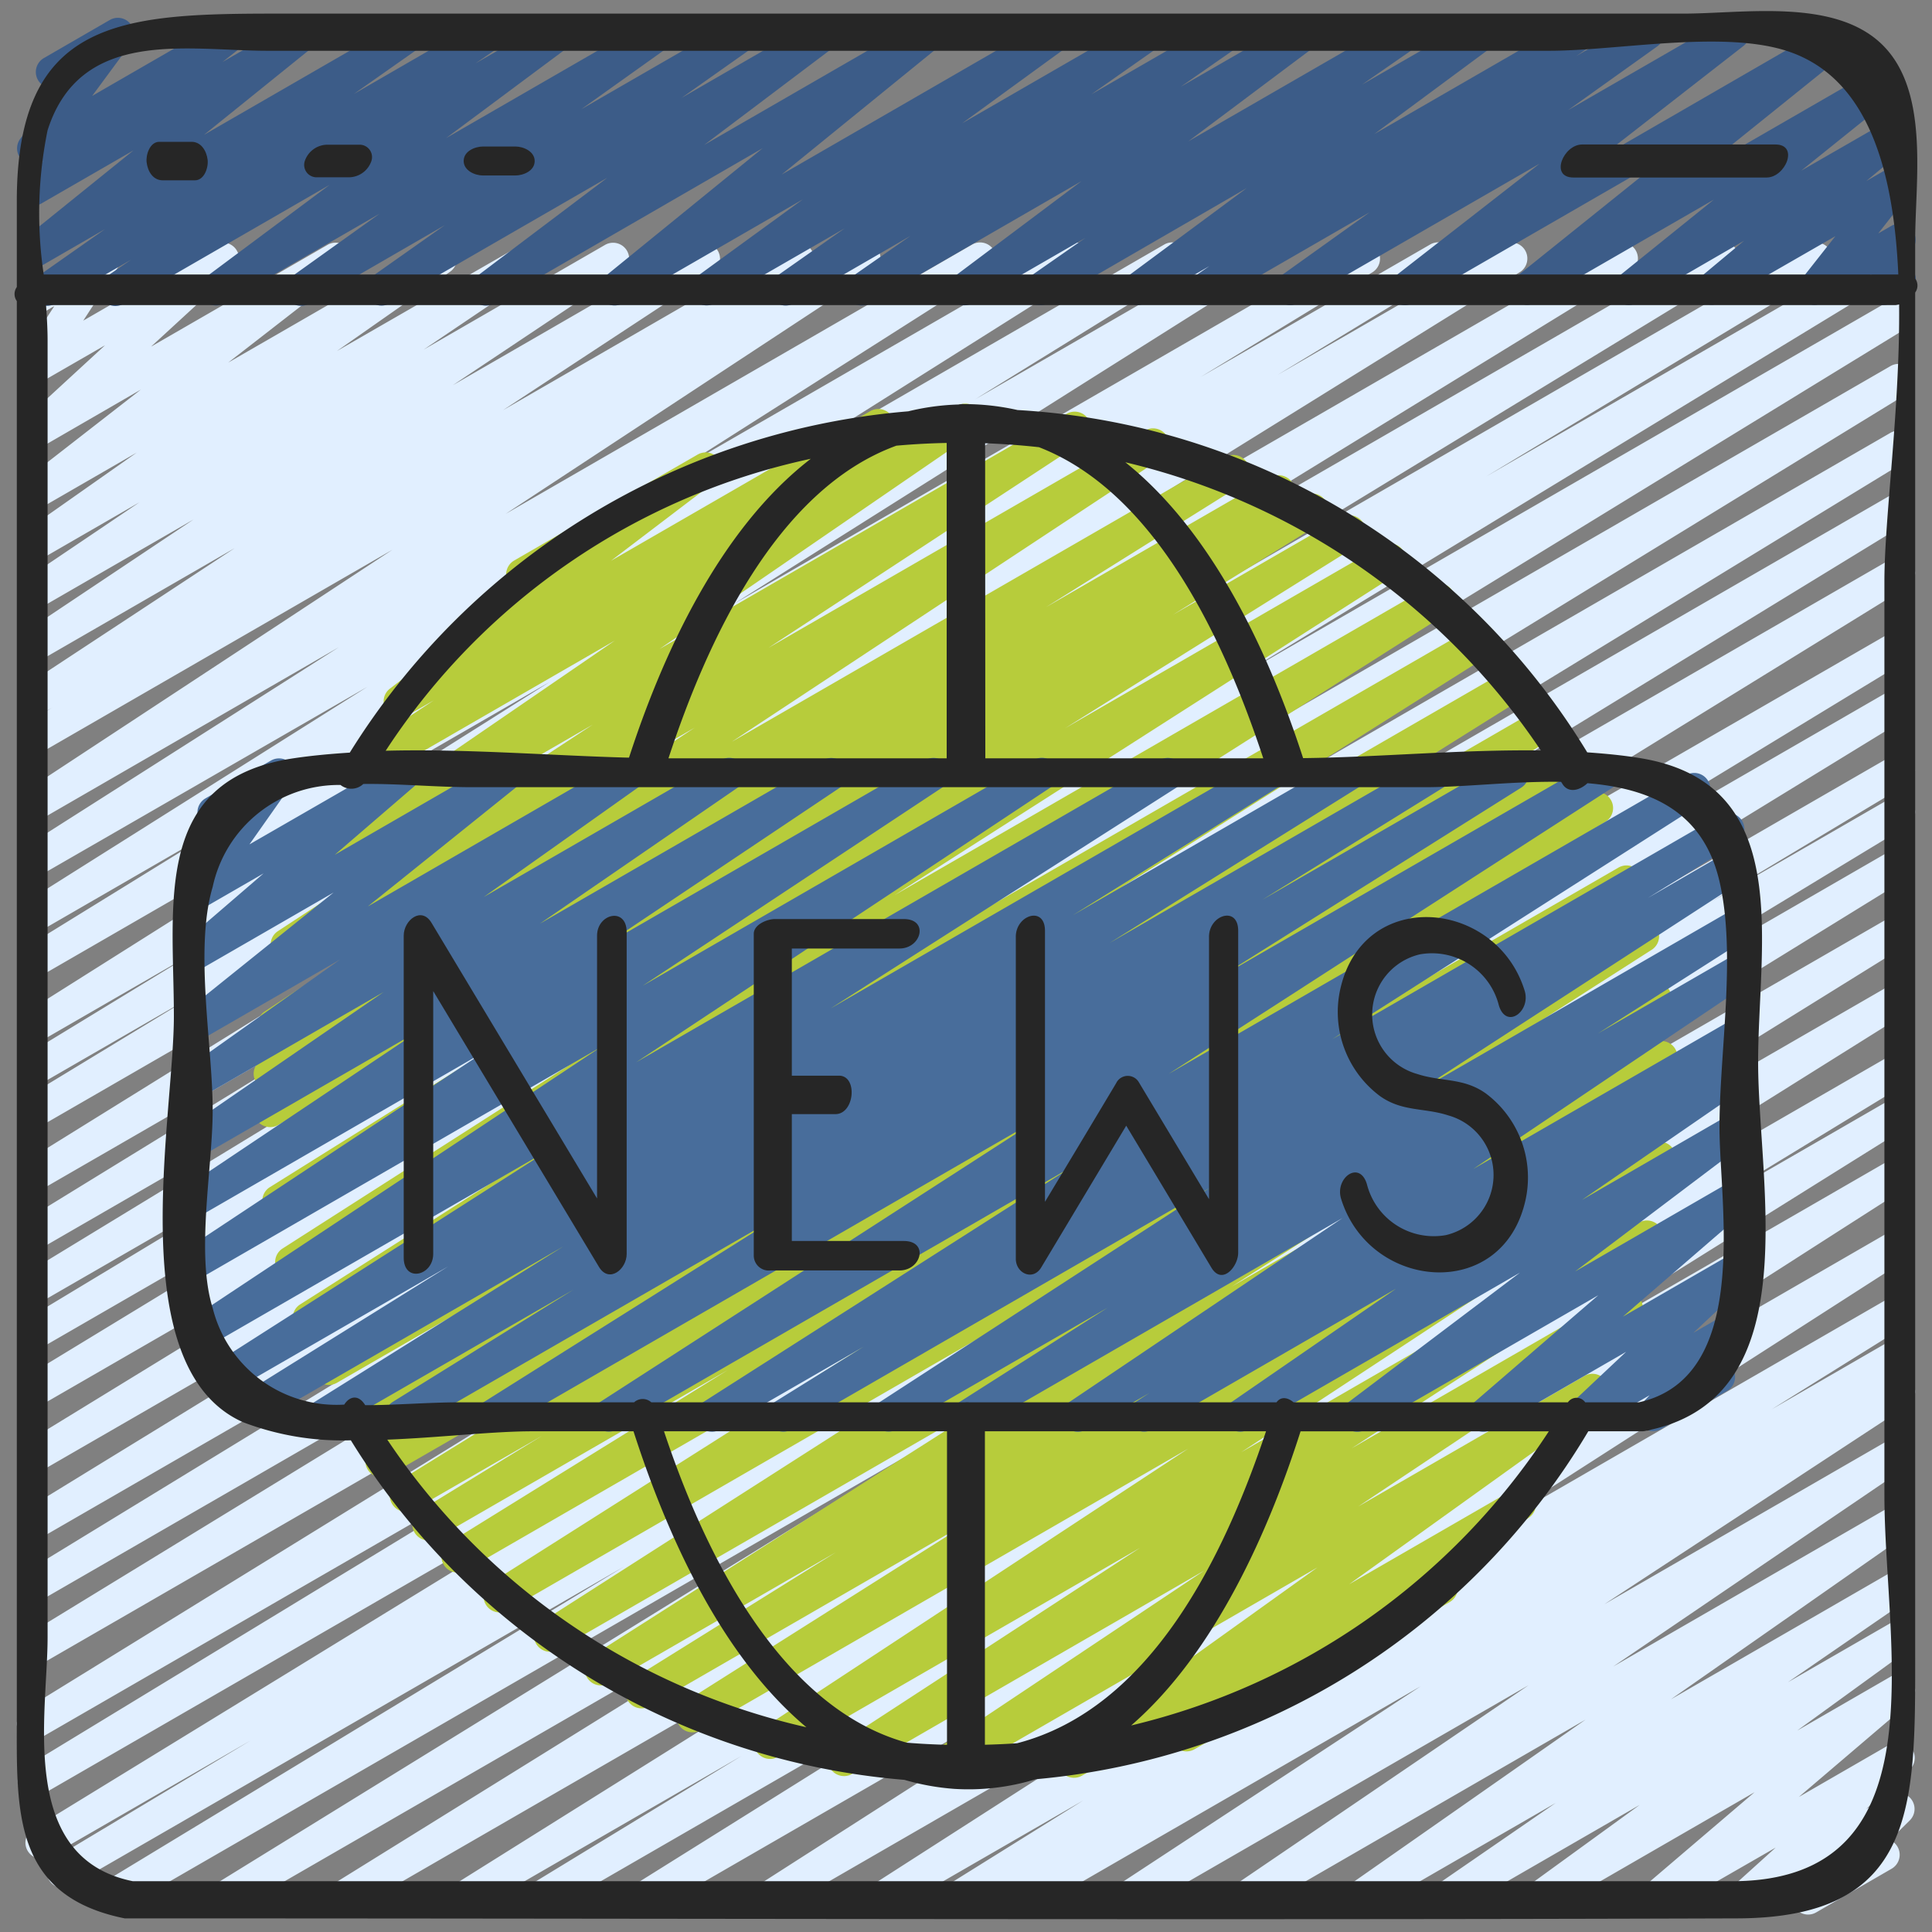
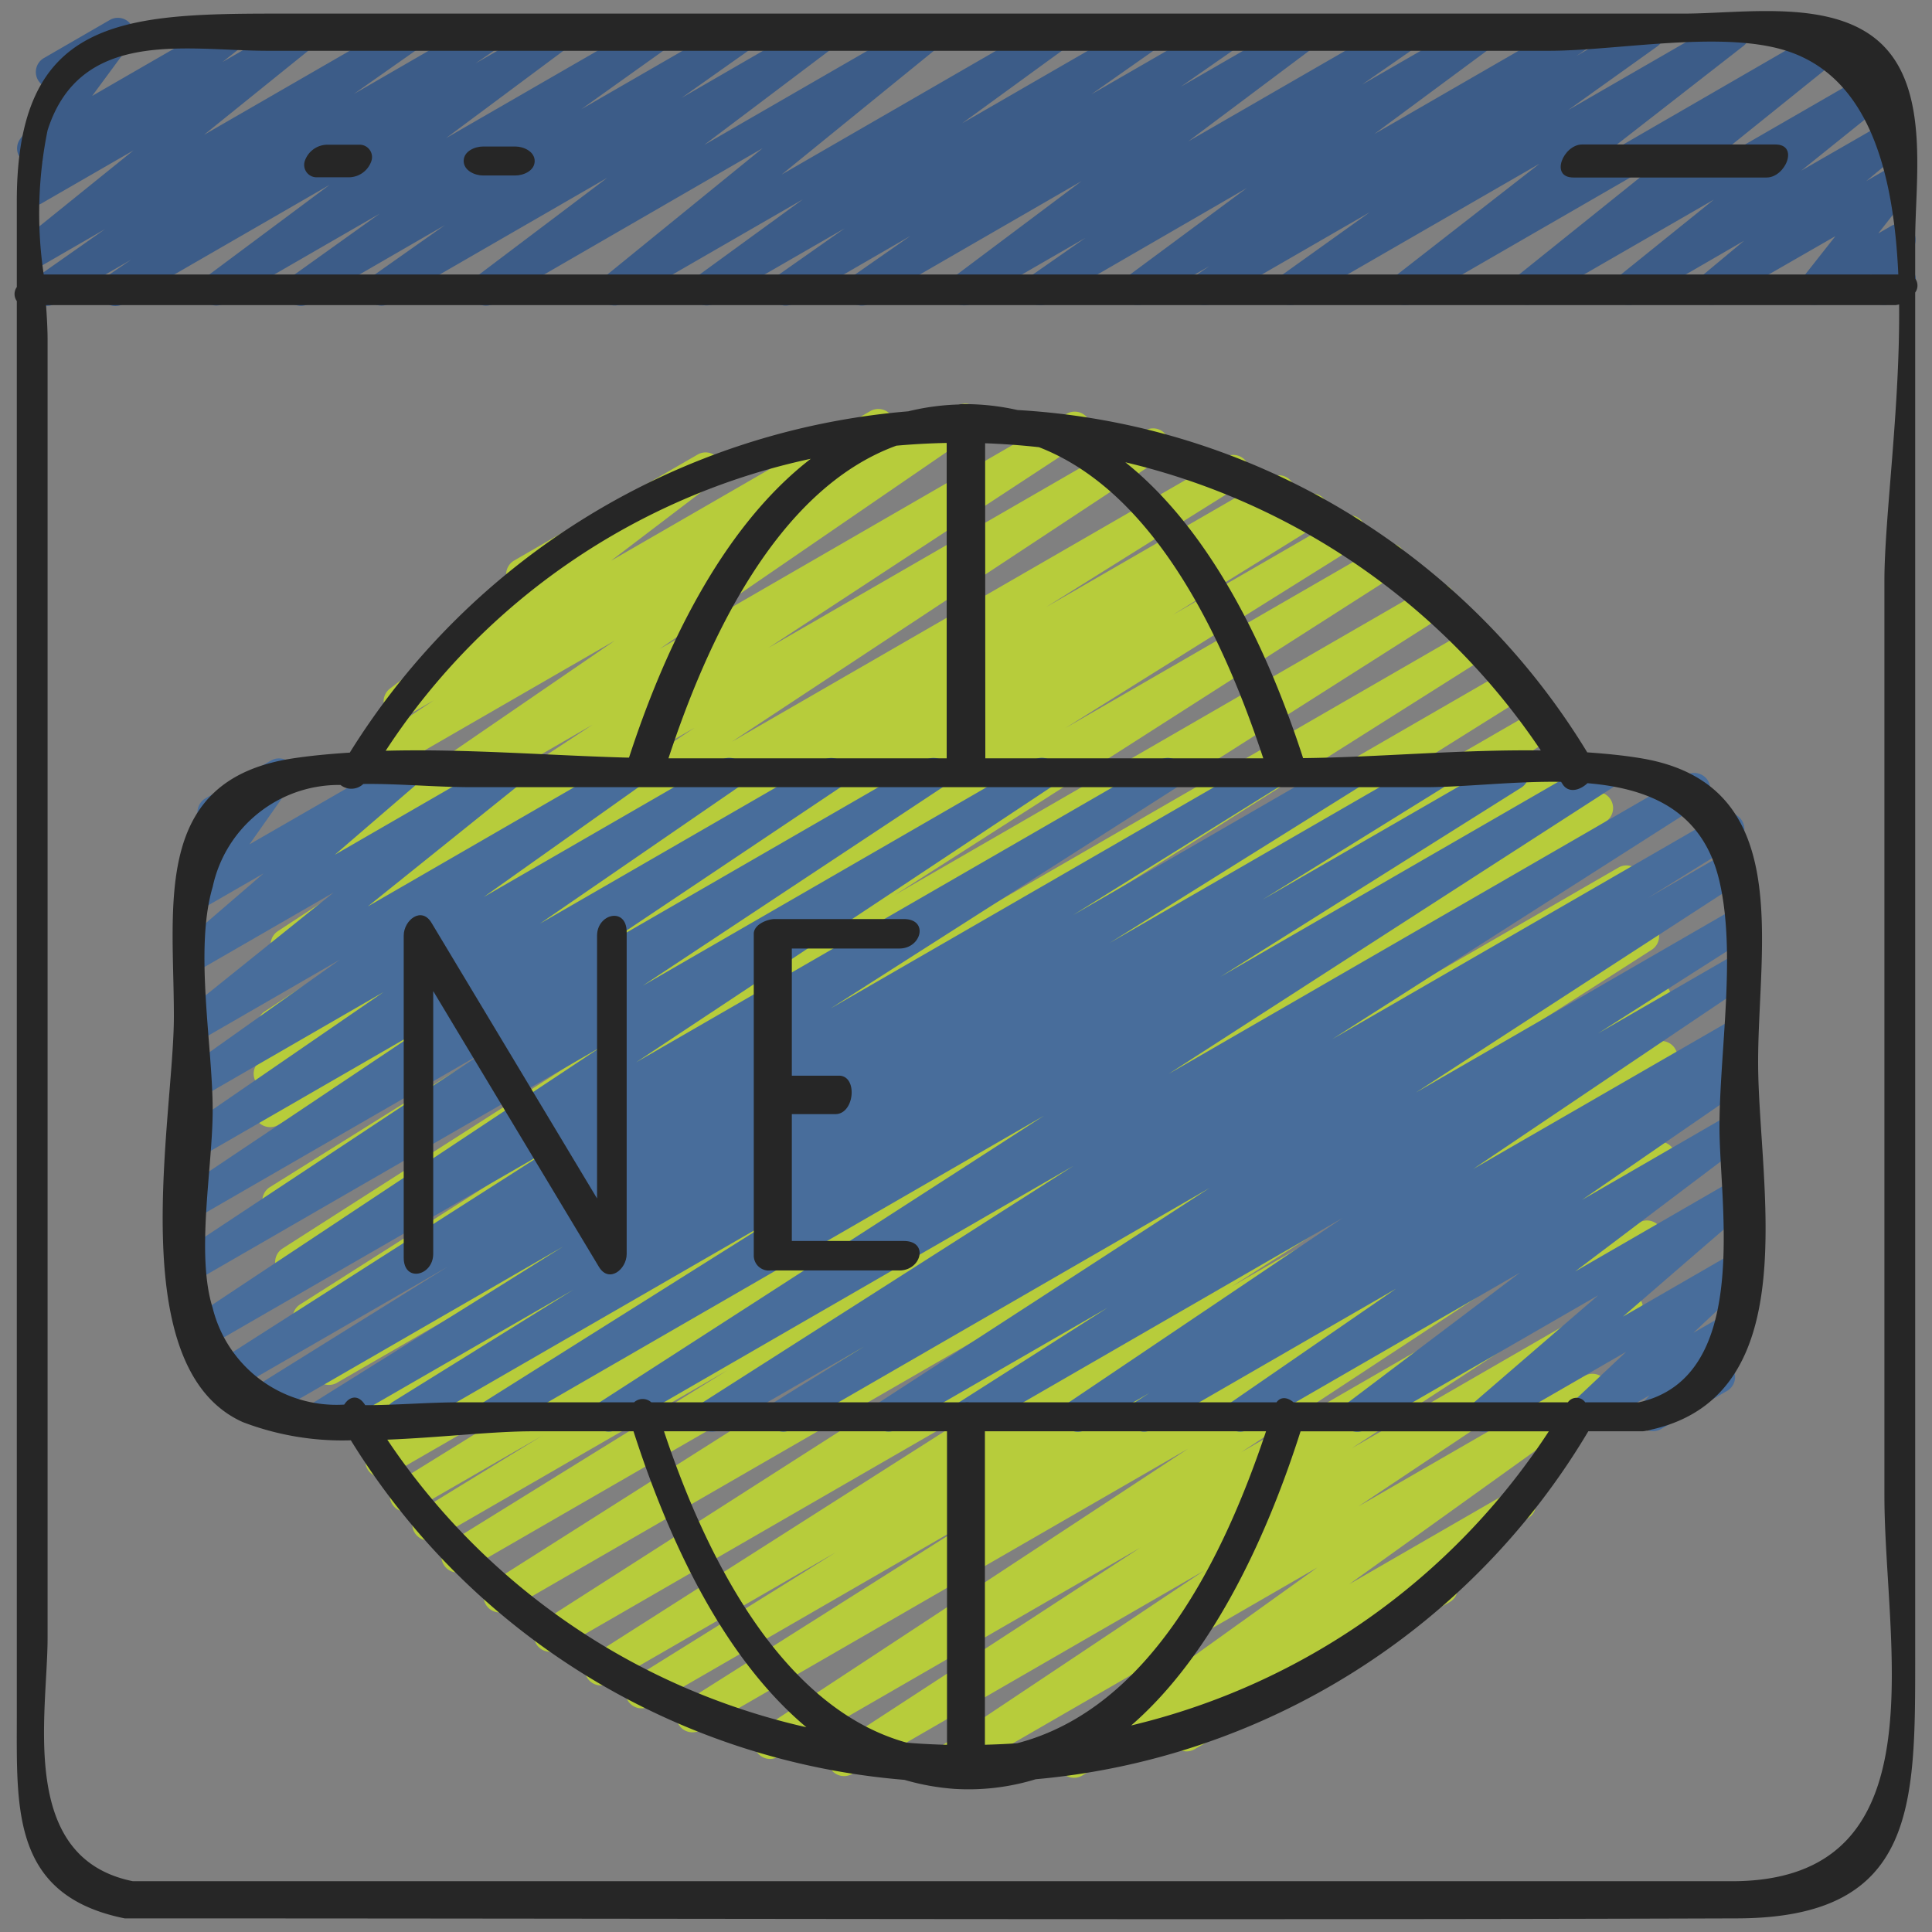
<svg xmlns="http://www.w3.org/2000/svg" id="icons" viewBox="0 0 60 60" width="512" height="512">
  <rect x="0" y="0" width="60" height="60" fill="#808080" stroke="none" />
-   <path d="M6.9,59.47a.5.5,0,0,1-.262-.926l22.857-14.1L3.687,59.343a.5.5,0,0,1-.509-.861l16.213-9.836-17.2,9.928a.5.5,0,0,1-.507-.861L7.8,54.043,1.546,57.655a.5.5,0,0,1-.512-.859L26.38,41.258,1.28,55.749a.5.5,0,0,1-.509-.859L21.278,42.416l-20,11.546A.5.5,0,0,1,.768,53.1L29.4,35.445,1.28,51.68a.5.5,0,0,1-.51-.86L25.032,35.98,1.28,49.693a.5.5,0,0,1-.51-.859L24.236,34.5,1.28,47.753A.5.5,0,0,1,.769,46.9L26.43,31.161,1.28,45.681a.5.5,0,0,1-.51-.86L25.981,29.375,1.28,43.637a.5.5,0,0,1-.509-.86L20.843,30.565,1.28,41.859A.5.5,0,0,1,.772,41l10.5-6.335-10,5.771a.5.5,0,0,1-.509-.86l16.2-9.87L1.28,38.765a.5.5,0,0,1-.511-.859L18.785,26.84,1.28,36.946a.5.5,0,0,1-.513-.857l19.176-11.9L1.28,34.964a.5.5,0,0,1-.509-.86l5.25-3.19L1.28,33.651a.5.5,0,0,1-.509-.859L6.12,29.531,1.28,32.325a.5.5,0,0,1-.516-.855L17.073,21.178,1.28,30.3a.5.5,0,0,1-.512-.858l6.4-3.948-5.884,3.4a.5.5,0,0,1-.516-.856l10.643-6.709L1.28,27.168a.5.5,0,0,1-.518-.855L10.523,20.1,1.28,25.44a.5.5,0,0,1-.524-.85l11.433-7.518L1.28,23.37a.5.5,0,0,1-.515-.856l.851-.535-.336.194a.5.5,0,0,1-.524-.851l6.534-4.3-6.01,3.47a.5.5,0,0,1-.527-.848l5.259-3.512L1.28,18.863a.5.5,0,0,1-.529-.846L4.33,15.6,1.28,17.361a.5.5,0,0,1-.538-.841l3.505-2.465L1.28,15.768a.5.5,0,0,1-.556-.828L4.373,12.1,1.28,13.889a.5.5,0,0,1-.589-.8l2.572-2.367L1.28,11.865a.5.5,0,0,1-.669-.7L1.687,9.506,1.28,9.74a.5.5,0,0,1-.5-.865L2.992,7.6a.5.5,0,0,1,.669.705L2.586,9.957,6.675,7.6a.5.5,0,0,1,.589.8L4.691,10.765,10.18,7.6a.5.5,0,0,1,.556.827L7.087,11.261,13.436,7.6a.5.5,0,0,1,.538.842L10.465,10.9,16.2,7.6a.5.5,0,0,1,.53.846l-3.576,2.413L18.8,7.6a.5.5,0,0,1,.527.848l-5.263,3.514L21.622,7.6a.5.5,0,0,1,.524.85L15.62,12.739l8.913-5.145a.5.5,0,0,1,.516.856l-.847.531,2.4-1.387a.5.5,0,0,1,.525.85L15.7,15.961,30.193,7.593a.5.5,0,0,1,.519.854l-9.769,6.214L33.187,7.593a.5.5,0,0,1,.516.855L23.061,15.157l13.1-7.565a.5.5,0,0,1,.513.858L30.285,12.4l8.32-4.8a.5.5,0,0,1,.517.855L22.812,18.74,42.122,7.591a.5.5,0,0,1,.51.859l-5.349,3.26,7.136-4.119a.5.5,0,0,1,.51.86l-5.254,3.192,7.017-4.052a.5.5,0,0,1,.514.857L28.021,20.354,50.129,7.59a.5.5,0,0,1,.512.858l-18,11.056L53.278,7.589a.5.5,0,0,1,.51.859l-16.2,9.872L56.171,7.589a.5.5,0,0,1,.508.86l-10.52,6.345L58.064,7.921a.5.5,0,0,1,.51.859L38.514,20.985,58.72,9.319a.5.5,0,0,1,.51.86L34,25.635,58.72,11.364a.5.5,0,0,1,.511.859L33.586,27.946,58.72,13.436a.5.5,0,0,1,.51.859L35.746,28.64,58.72,15.377a.5.5,0,0,1,.51.859L34.984,31.066l23.736-13.7a.5.5,0,0,1,.512.859L30.6,35.879,58.72,19.645a.5.5,0,0,1,.509.859L38.722,32.978l20-11.546a.5.5,0,0,1,.511.858L33.871,37.838,58.72,23.492a.5.5,0,0,1,.507.862l-6.1,3.661,5.595-3.23a.5.5,0,0,1,.509.861L43.011,35.485,58.72,26.416a.5.5,0,0,1,.512.858l-22.856,14.1,22.344-12.9a.5.5,0,0,1,.513.857L37.256,42.979,58.72,30.588a.5.5,0,0,1,.515.856L38.17,44.639,58.72,32.774a.5.5,0,0,1,.51.86l-6.572,4.007,6.062-3.5a.5.5,0,0,1,.514.856l-14.9,9.314,14.382-8.3a.5.5,0,0,1,.519.853L42.273,47.734l16.447-9.5a.5.5,0,0,1,.52.854L45.475,47.93,58.72,40.283a.5.5,0,0,1,.514.857l-4.217,2.63,3.7-2.138a.5.5,0,0,1,.513.857l-.4.251a.5.5,0,0,1,.415.9L49.826,49.82l8.894-5.133a.5.5,0,0,1,.531.845L50.1,51.755,58.72,46.78a.5.5,0,0,1,.536.843L51.89,52.775l6.83-3.943a.5.5,0,0,1,.533.845l-3.728,2.566,3.2-1.844a.5.5,0,0,1,.544.837l-3.457,2.51,2.913-1.682a.5.5,0,0,1,.574.814l-3.435,2.929,2.861-1.651a.5.5,0,0,1,.585.8l-1.353,1.223.756-.436a.5.5,0,0,1,.6.788l-.619.612a.5.5,0,0,1,.052.892L56.4,59.393a.5.5,0,0,1-.6-.789l.056-.055-1.479.853a.5.5,0,0,1-.585-.8l1.353-1.223L51.631,59.4a.5.5,0,0,1-.574-.813l3.432-2.928L48.009,59.4a.5.5,0,0,1-.544-.837l3.459-2.511-5.8,3.348a.5.5,0,0,1-.533-.844l3.723-2.564L42.41,59.4a.5.5,0,0,1-.536-.842l7.369-5.155-10.388,6a.5.5,0,0,1-.531-.845l9.148-6.222L35.229,59.4a.5.5,0,0,1-.524-.85l9.415-6.181L31.94,59.4a.5.5,0,0,1-.513-.857l.033-.021-1.522.878a.5.5,0,0,1-.514-.856l4.218-2.63L27.6,59.4a.5.5,0,0,1-.521-.853l13.765-8.837L24.062,59.4a.5.5,0,0,1-.519-.853L40.505,47.68,20.2,59.4a.5.5,0,0,1-.514-.856l14.9-9.316L16.966,59.4a.5.5,0,0,1-.511-.859l6.575-4.009L14.6,59.4a.5.5,0,0,1-.516-.856L35.146,45.353,10.811,59.4a.5.5,0,0,1-.514-.857L32.274,44.9,7.148,59.4A.5.5,0,0,1,6.9,59.47Z" fill="#e1efff" />
  <path d="M29.057,55.443a.5.5,0,0,1-.278-.916l8.62-5.751L26.475,55.084a.5.5,0,0,1-.524-.852l9.456-6.164L24.163,54.56a.5.5,0,0,1-.524-.851L36.9,44.99,21.764,53.727a.5.5,0,0,1-.518-.856l9.146-5.783-10.217,5.9a.5.5,0,0,1-.515-.857l6.3-3.924L18.9,52.282a.5.5,0,0,1-.518-.854l13.431-8.557L17.318,51.238a.5.5,0,0,1-.519-.853l15.518-9.931L15.766,50.01a.5.5,0,0,1-.518-.855L30,39.8,14.466,48.766a.5.5,0,0,1-.514-.858L22.6,42.55l-9.039,5.219a.5.5,0,0,1-.512-.86l3.792-2.323-3.989,2.3a.5.5,0,0,1-.513-.858l8.539-5.284-8.792,5.075a.5.5,0,0,1-.518-.854L27.352,34.962,11.164,44.307a.5.5,0,0,1-.516-.857l12.568-7.869L10.474,42.938a.5.5,0,0,1-.517-.856l14.485-9.148L9.828,41.371a.5.5,0,0,1-.518-.854l15.359-9.765L9.289,39.631a.5.5,0,0,1-.519-.854L24.429,28.758,8.885,37.731a.5.5,0,0,1-.515-.856l9.1-5.689L8.7,36.249a.5.5,0,0,1-.513-.857l4.6-2.848-4.159,2.4a.5.5,0,0,1-.512-.858l.453-.278a.5.5,0,0,1-.453-.888l6.063-3.794L8.731,32.271a.5.5,0,0,1-.525-.849L21.572,22.6l-12.42,7.17a.5.5,0,0,1-.524-.851l9.777-6.413L9.843,27.45a.5.5,0,0,1-.533-.845l9.784-6.711-7.861,4.537a.5.5,0,0,1-.526-.85l2.764-1.831-.811.468a.5.5,0,0,1-.553-.83l4.017-3.057a.5.5,0,0,1-.155-.924l5.7-3.292a.5.5,0,0,1,.553.83l-3.246,2.47,8.054-4.649a.5.5,0,0,1,.527.849l-2.766,1.832L29.73,12.6a.5.5,0,0,1,.534.844l-9.782,6.711,12.637-7.3a.5.5,0,0,1,.525.851l-9.779,6.414,11.7-6.753a.5.5,0,0,1,.525.85l-13.364,8.82L38.041,14.2a.5.5,0,0,1,.516.857l-6.074,3.8,6.974-4.026a.5.5,0,0,1,.512.859l-.284.174.833-.48a.5.5,0,0,1,.512.857l-4.614,2.858,5.245-3.029a.5.5,0,0,1,.515.857l-9.1,5.69,9.84-5.68a.5.5,0,0,1,.52.853L27.781,27.8l16.661-9.619a.5.5,0,0,1,.519.854L29.6,28.8,45.764,19.47a.5.5,0,0,1,.516.855L31.792,29.476,46.88,20.765a.5.5,0,0,1,.516.856L34.823,29.493,47.8,22a.5.5,0,0,1,.517.854L32.526,32.865l16.209-9.357a.5.5,0,0,1,.513.857l-8.517,5.271,8.609-4.97a.5.5,0,0,1,.512.859l-3.79,2.323,3.74-2.16a.5.5,0,0,1,.513.858l-8.646,5.359,8.606-4.968a.5.5,0,0,1,.518.854L36.039,37.15l14.745-8.512a.5.5,0,0,1,.52.853L35.78,39.425l15.377-8.877a.5.5,0,0,1,.519.854l-13.43,8.556,13.108-7.567a.5.5,0,0,1,.514.857l-6.294,3.92,5.807-3.353a.5.5,0,0,1,.517.856l-9.14,5.78,8.528-4.924a.5.5,0,0,1,.525.851L38.547,45.1,50.9,37.968a.5.5,0,0,1,.524.851l-9.448,6.16,8.3-4.793a.5.5,0,0,1,.528.848l-8.621,5.751,7.032-4.059a.5.5,0,0,1,.541.838L41.9,49.2l5.046-2.912a.5.5,0,0,1,.535.844l-2.5,1.734a.5.5,0,0,1,.041.887L37.1,54.323a.5.5,0,0,1-.535-.844l.389-.269L33.6,55.146a.5.5,0,0,1-.541-.839l7.853-5.628-11.6,6.7A.494.494,0,0,1,29.057,55.443Z" fill="#b7cc3b" />
  <path d="M1.448,9.5a.5.5,0,0,1-.287-.909l2.1-1.475L1.28,8.26a.5.5,0,0,1-.564-.822L4.146,4.67,1.28,6.323A.5.5,0,0,1,.722,5.5L1.354,5l-.074.042a.5.5,0,0,1-.652-.73L1.833,2.685a.5.5,0,0,1-.47-.882L3.411.62a.5.5,0,0,1,.652.73l-1.2,1.628L6.983.6a.5.5,0,0,1,.559.826l-.632.5L9.2.6a.5.5,0,0,1,.565.821L6.335,4.188,12.553.6a.5.5,0,0,1,.537.841l-2.1,1.477L15,.6a.5.5,0,0,1,.532.845l-.766.524L17.141.6a.5.5,0,0,1,.548.834L13.855,4.288,20.248.6a.5.5,0,0,1,.541.84L18.054,3.391,22.892.6a.5.5,0,0,1,.538.84l-2.264,1.6L25.388.6a.5.5,0,0,1,.55.832L21.871,4.5,28.631.6a.5.5,0,0,1,.565.82l-4.92,4L32.624.6a.5.5,0,0,1,.544.837l-3.284,2.39L35.475.6a.5.5,0,0,1,.537.841L33.894,2.928,37.93.6a.5.5,0,0,1,.536.842l-1.8,1.254L40.3.6a.5.5,0,0,1,.55.833L36.905,4.389,43.473.6a.5.5,0,0,1,.535.842L42.3,2.627,45.819.6a.5.5,0,0,1,.548.834L42.68,4.163,48.855.6a.5.5,0,0,1,.532.845l-.435.295L50.93.6a.5.5,0,0,1,.541.839L48.7,3.419,53.588.6a.5.5,0,0,1,.557.827l-4.494,3.5L56.8.794a.5.5,0,0,1,.563.822L52.785,5.3l5.547-3.2a.5.5,0,0,1,.564.822L55.939,5.3,58.721,3.7a.5.5,0,0,1,.57.817L57.96,5.622l.769-.444a.5.5,0,0,1,.644.741l-1.042,1.33.41-.236a.5.5,0,0,1,.726.586l-.211.655a.493.493,0,0,1,.175.179.5.5,0,0,1-.183.682l-.5.288a.5.5,0,0,1-.726-.586l.093-.291L56.6,9.4a.5.5,0,0,1-.644-.741L57,7.334,53.405,9.4a.5.5,0,0,1-.57-.816l1.328-1.107L50.829,9.407a.5.5,0,0,1-.563-.822L53.224,6.2l-5.55,3.2a.5.5,0,0,1-.564-.822L51.692,4.9,43.877,9.41a.5.5,0,0,1-.557-.827l4.493-3.5-7.5,4.326a.5.5,0,0,1-.541-.839l2.767-1.979-4.886,2.82a.5.5,0,0,1-.531-.846l.435-.3-1.98,1.143a.5.5,0,0,1-.548-.834l3.69-2.733L32.543,9.416a.5.5,0,0,1-.535-.843l1.7-1.185-3.518,2.03a.5.5,0,0,1-.549-.833l3.944-2.958L27.019,9.419a.5.5,0,0,1-.537-.843l1.794-1.251-3.63,2.1a.5.5,0,0,1-.537-.842l2.122-1.491L22.188,9.422a.5.5,0,0,1-.543-.837l3.287-2.393-5.6,3.231a.5.5,0,0,1-.565-.82l4.917-4L15.34,9.426a.5.5,0,0,1-.551-.832L18.86,5.521,12.093,9.427a.5.5,0,0,1-.538-.841l2.258-1.593L9.6,9.429a.5.5,0,0,1-.541-.84L11.79,6.636,6.949,9.43A.5.5,0,0,1,6.4,8.6l3.835-2.858-6.4,3.694a.5.5,0,0,1-.532-.846l.768-.524L1.7,9.433A.494.494,0,0,1,1.448,9.5Z" fill="#3c5c88" />
  <path d="M15.284,44.47a.5.5,0,0,1-.266-.923l9.352-5.883L12.7,44.4a.5.5,0,0,1-.513-.857l5.621-3.49L10.274,44.4a.5.5,0,0,1-.514-.856l7.726-4.83L8.065,44.154a.5.5,0,0,1-.514-.857l6.364-3.965L6.978,43.337a.5.5,0,0,1-.52-.854l10.75-6.866L6.32,41.9a.5.5,0,0,1-.526-.849L18.672,32.51,6.28,39.664a.5.5,0,0,1-.526-.85l9.313-6.164L6.28,37.724a.5.5,0,0,1-.528-.848l7.32-4.9L6.28,35.894a.5.5,0,0,1-.533-.845l6.167-4.241L6.28,34.061a.5.5,0,0,1-.539-.841L10.56,29.8,6.28,32.271a.5.5,0,0,1-.563-.823l4.643-3.73L6.28,30.072a.5.5,0,0,1-.576-.811l2.482-2.137-1.906,1.1a.5.5,0,0,1-.659-.721l1.326-1.882-.083.048a.5.5,0,0,1-.5-.865l2.05-1.184a.5.5,0,0,1,.659.721L7.747,26.223,12.3,23.6a.5.5,0,0,1,.576.811l-2.48,2.136L15.5,23.6a.5.5,0,0,1,.564.822l-4.642,3.729L19.3,23.6a.5.5,0,0,1,.539.84l-4.817,3.418L22.4,23.6a.5.5,0,0,1,.534.844l-6.168,4.242L25.578,23.6a.5.5,0,0,1,.528.847L18.785,29.35,28.748,23.6a.5.5,0,0,1,.526.849l-9.315,6.165L32.109,23.6a.5.5,0,0,1,.527.849L19.757,32.99,36.026,23.6a.5.5,0,0,1,.52.853L25.793,31.319,39.169,23.6a.5.5,0,0,1,.515.857l-6.368,3.967L41.673,23.6a.5.5,0,0,1,.514.856L34.46,29.285,44.312,23.6a.5.5,0,0,1,.513.857L39.2,27.945,46.735,23.6a.5.5,0,0,1,.517.855L37.9,30.336,49.571,23.6a.5.5,0,0,1,.521.852l-13.8,8.9,16.064-9.275a.5.5,0,0,1,.519.855l-11.5,7.34,12.063-6.964a.5.5,0,0,1,.513.857l-2.773,1.722L53.71,26.42a.5.5,0,0,1,.522.851L43.972,33.93,53.72,28.3a.5.5,0,0,1,.518.854L49.63,32.093l4.09-2.361a.5.5,0,0,1,.529.848l-8.5,5.726,7.973-4.6a.5.5,0,0,1,.519.854l-.48.308a.5.5,0,0,1,.494.865l-5.125,3.531L53.72,34.61a.5.5,0,0,1,.551.832l-5.355,4.045,4.8-2.773a.5.5,0,0,1,.576.811L50.4,40.89l3.323-1.918a.5.5,0,0,1,.592.8L52.59,41.392l1.118-.646a.5.5,0,0,1,.613.776l-.74.782a.487.487,0,0,1,.237.21.5.5,0,0,1-.182.682l-2.05,1.184a.5.5,0,0,1-.613-.776l.258-.274L49.374,44.4a.5.5,0,0,1-.593-.8L50.5,41.982,46.312,44.4a.5.5,0,0,1-.576-.811l3.9-3.364L42.4,44.4a.5.5,0,0,1-.551-.832l5.355-4.045L38.759,44.4a.5.5,0,0,1-.533-.844l5.128-3.534L35.771,44.4a.5.5,0,0,1-.52-.853l.448-.288L33.722,44.4a.5.5,0,0,1-.53-.847l8.5-5.725L30.309,44.4a.5.5,0,0,1-.519-.854L34.4,40.611,27.832,44.4a.5.5,0,0,1-.522-.851l10.257-6.657-13,7.508a.5.5,0,0,1-.514-.857l2.773-1.722L22.354,44.4a.5.5,0,0,1-.519-.854l11.5-7.338L19.145,44.4a.5.5,0,0,1-.521-.852l13.8-8.9L15.534,44.4A.5.5,0,0,1,15.284,44.47Z" fill="#486d9b" />
  <path d="M59.478,51.458V9.085a.371.371,0,0,0,0-.435V7.465c0-1.848.45-4.617-1.011-6.066C56.985-.07,54.152.423,52.275.423H8.551C3.735.423.522.614.522,6.249V8.915a.371.371,0,0,0,0,.435V53.307c0,2.888-.157,5.562,3.351,6.27,16.694,0,33.389.055,50.083,0C59.523,59.559,59.478,56.066,59.478,51.458Zm-58-47.413C2.5.845,5.824,1.577,8.3,1.577H48.12c2.086,0,5.348-.642,7.357,0,2.54.811,3.331,3.706,3.477,6.948H1.358A12.875,12.875,0,0,1,1.478,4.045Zm52.3,54.378H4.127C.54,57.7,1.478,53.235,1.478,50.852V10.564c0-.331-.021-.7-.048-1.089H58.868a.588.588,0,0,0,.111-.021c.031,3.225-.457,6.629-.457,8.594V46.44C58.522,51.135,60.334,58.423,53.782,58.423Z" fill="#262626" />
  <path d="M50.971,23.55c-.545-.091-1.108-.145-1.678-.185A22.185,22.185,0,0,0,31.6,12.734a7.51,7.51,0,0,0-1.6-.184c-.022,0-.043,0-.065,0a.724.724,0,0,0-.169.012,7.5,7.5,0,0,0-1.56.212A22.621,22.621,0,0,0,10.863,23.373c-.593.039-1.18.091-1.752.177-4.4.661-3.711,4.528-3.711,8.015,0,3.126-1.623,10.915,2.141,12.6a8.651,8.651,0,0,0,3.355.565A22.325,22.325,0,0,0,28.088,55.275a7.431,7.431,0,0,0,1.56.281,7.106,7.106,0,0,0,2.516-.3A22.258,22.258,0,0,0,49.326,44.45h1.687a.681.681,0,0,0,.125-.02c.012,0,.022,0,.034,0s.021-.007.032-.009a.818.818,0,0,0,.079-.023C56.14,43.306,54.6,36.76,54.6,32.987,54.6,29.273,55.75,24.349,50.971,23.55Zm-3.119-.244c-2.464-.034-5.035.212-7.383.238-1.026-3.169-2.764-6.986-5.521-9.188A21.494,21.494,0,0,1,47.852,23.306ZM29.4,13.756V23.55h-8.64c1.173-3.566,3.325-8.343,7.078-9.709Q28.621,13.771,29.4,13.756Zm1.194.01q.838.03,1.672.122c3.679,1.423,5.8,6.125,6.966,9.662H30.6Zm-5.413.481c-2.829,2.18-4.6,6.064-5.647,9.283-2.453-.065-5.058-.281-7.556-.215A21.02,21.02,0,0,1,25.184,14.247ZM12.028,44.71c1.628-.064,3.265-.26,4.51-.26h3.136c1.007,3.127,2.678,6.938,5.369,9.191A21.318,21.318,0,0,1,12.028,44.71Zm27.29-.26c-1.289,3.854-3.561,8.606-7.731,9.688-.332.024-.664.037-1,.047V44.45ZM29.41,54.187c-.416-.011-.831-.032-1.246-.066-3.961-1.093-6.293-5.914-7.543-9.671H29.41Zm5.718-.6c2.625-2.278,4.292-6.089,5.262-9.136H48.1A21.4,21.4,0,0,1,35.128,53.586ZM50.9,43.55H49.23a.328.328,0,0,0-.538,0h-8.52c-.178-.152-.391-.19-.529,0H30.1a.819.819,0,0,0-.131,0H20.227a.4.4,0,0,0-.535,0h-5.4c-.979,0-1.988.089-2.95.089-.221-.358-.5-.262-.651-.018a3.96,3.96,0,0,1-4.086-3c-.53-1.686,0-4.369,0-6.143,0-2.006-.575-5,0-6.934a4.006,4.006,0,0,1,3.97-3.166.541.541,0,0,0,.708-.031c1.09-.014,2.255.1,3.39.1H44.262c1.218,0,2.751-.19,4.22-.166.012.022.027.042.04.063.182.3.54.206.778-.021,1.916.161,3.589.845,4.1,3.049.528,2.276,0,5.307,0,7.638C53.4,37.417,54.4,42.766,50.9,43.55Z" fill="#262626" />
-   <path d="M5.054,5.6h1c.292,0,.423-.4.394-.638-.034-.275-.2-.558-.5-.558h-1c-.292,0-.423.4-.394.638C4.586,5.315,4.747,5.6,5.054,5.6Z" fill="#262626" />
  <path d="M9.84,5.506h1a.745.745,0,0,0,.69-.494.385.385,0,0,0-.37-.518h-1a.745.745,0,0,0-.69.494A.385.385,0,0,0,9.84,5.506Z" fill="#262626" />
  <path d="M15,5.45h1c.255,0,.6-.143.605-.443s-.342-.457-.6-.457h-1c-.255,0-.6.143-.605.443S14.742,5.45,15,5.45Z" fill="#262626" />
  <path d="M48.865,5.513h6c.58,0,1.018-1.026.27-1.026h-6C48.555,4.487,48.117,5.513,48.865,5.513Z" fill="#262626" />
  <path d="M18.542,29.059v8.16L13.4,28.657c-.311-.519-.862-.081-.862.4v10c0,.785.916.568.916-.118v-8.16L18.6,39.343c.311.519.862.081.862-.4v-10C19.458,28.156,18.542,28.373,18.542,29.059Z" fill="#262626" />
  <path d="M27.933,29.457c.683,0,.921-.915.134-.915h-4c-.236,0-.658.166-.658.46V39a.467.467,0,0,0,.524.455h4c.683,0,.921-.915.134-.915H24.591V34.6h1.353c.6,0,.7-1.194.112-1.194H24.591V29.457Z" fill="#262626" />
-   <path d="M37.547,29.091v8.151l-2.168-3.613a.4.4,0,0,0-.717.012q-1.1,1.842-2.209,3.682V28.909c0-.788-.906-.495-.906.182v10c0,.455.534.7.791.268l2.638-4.4q1.322,2.2,2.645,4.409c.333.555.832-.031.832-.462v-10C38.453,28.121,37.547,28.414,37.547,29.091Z" fill="#262626" />
-   <path d="M46.14,33.955c-.69-.49-1.375-.355-2.123-.6a1.919,1.919,0,0,1,.08-3.717,2.142,2.142,0,0,1,2.452,1.588c.233.753,1,.183.8-.46-.883-2.859-5.048-3.227-5.734-.007a3.259,3.259,0,0,0,1.243,3.282c.69.49,1.375.355,2.123.6a1.919,1.919,0,0,1-.08,3.717,2.142,2.142,0,0,1-2.452-1.588c-.233-.753-1-.183-.8.46.883,2.859,5.048,3.227,5.734.007A3.259,3.259,0,0,0,46.14,33.955Z" fill="#262626" />
</svg>